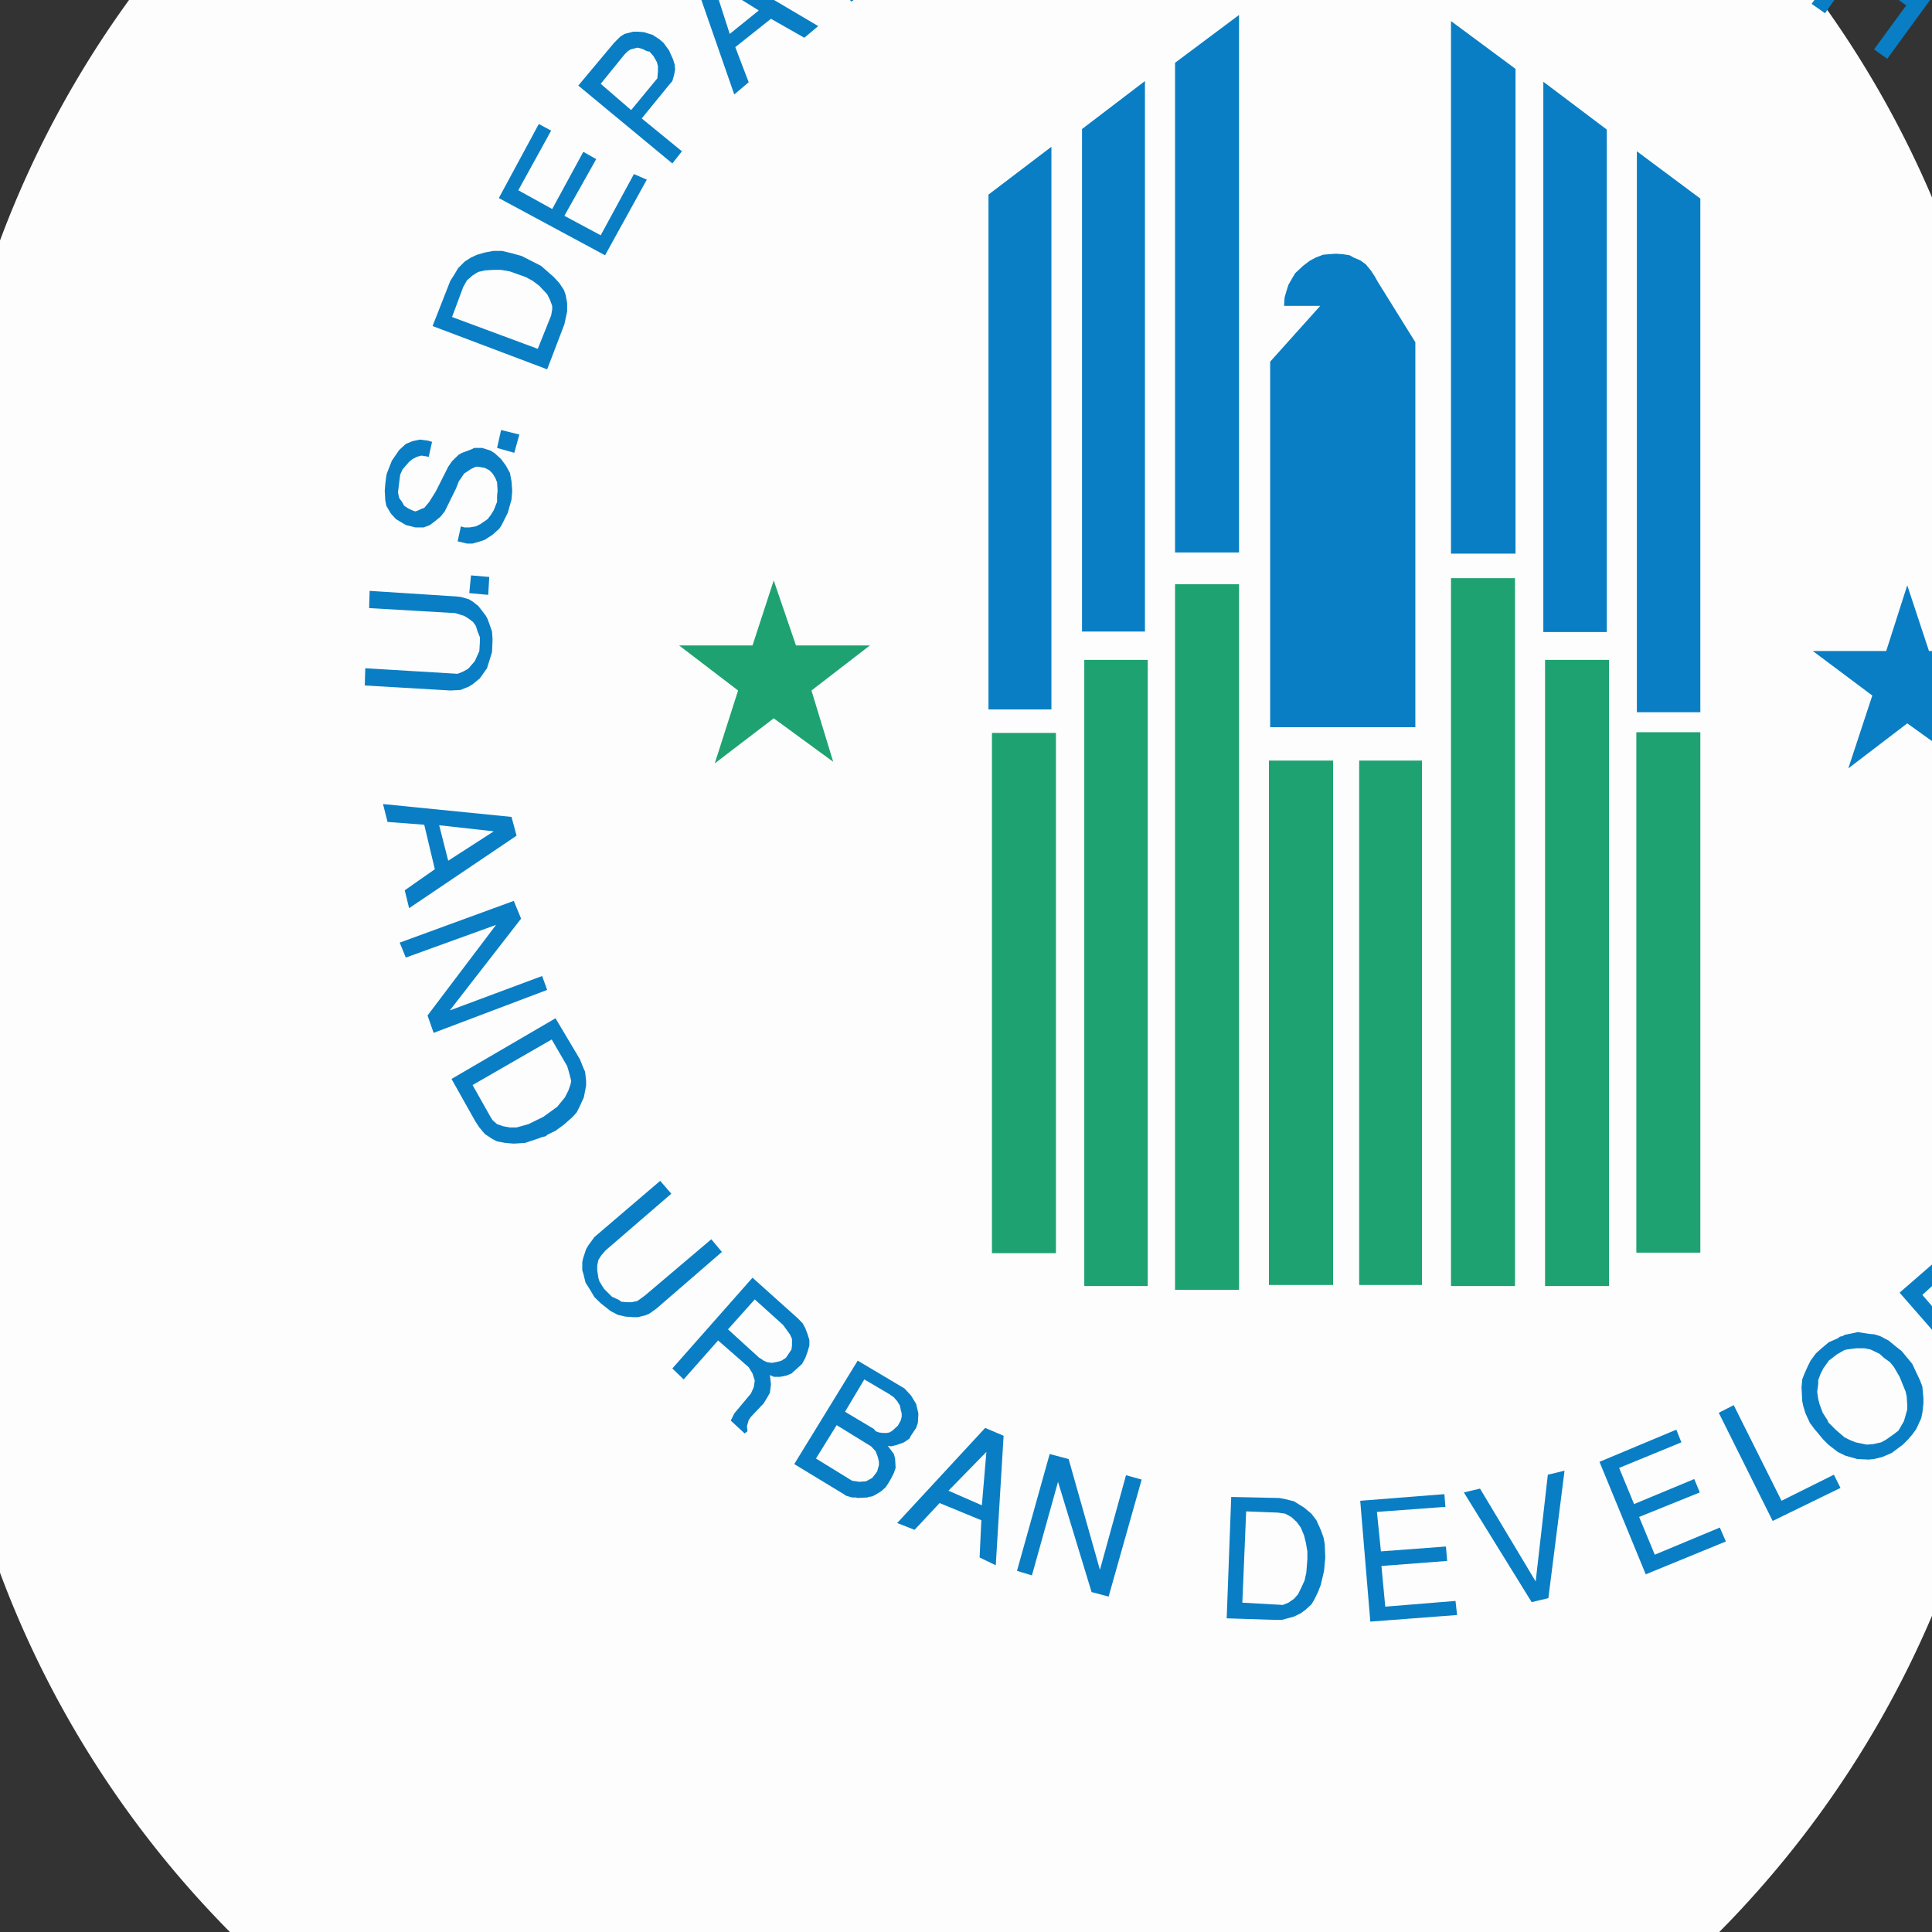
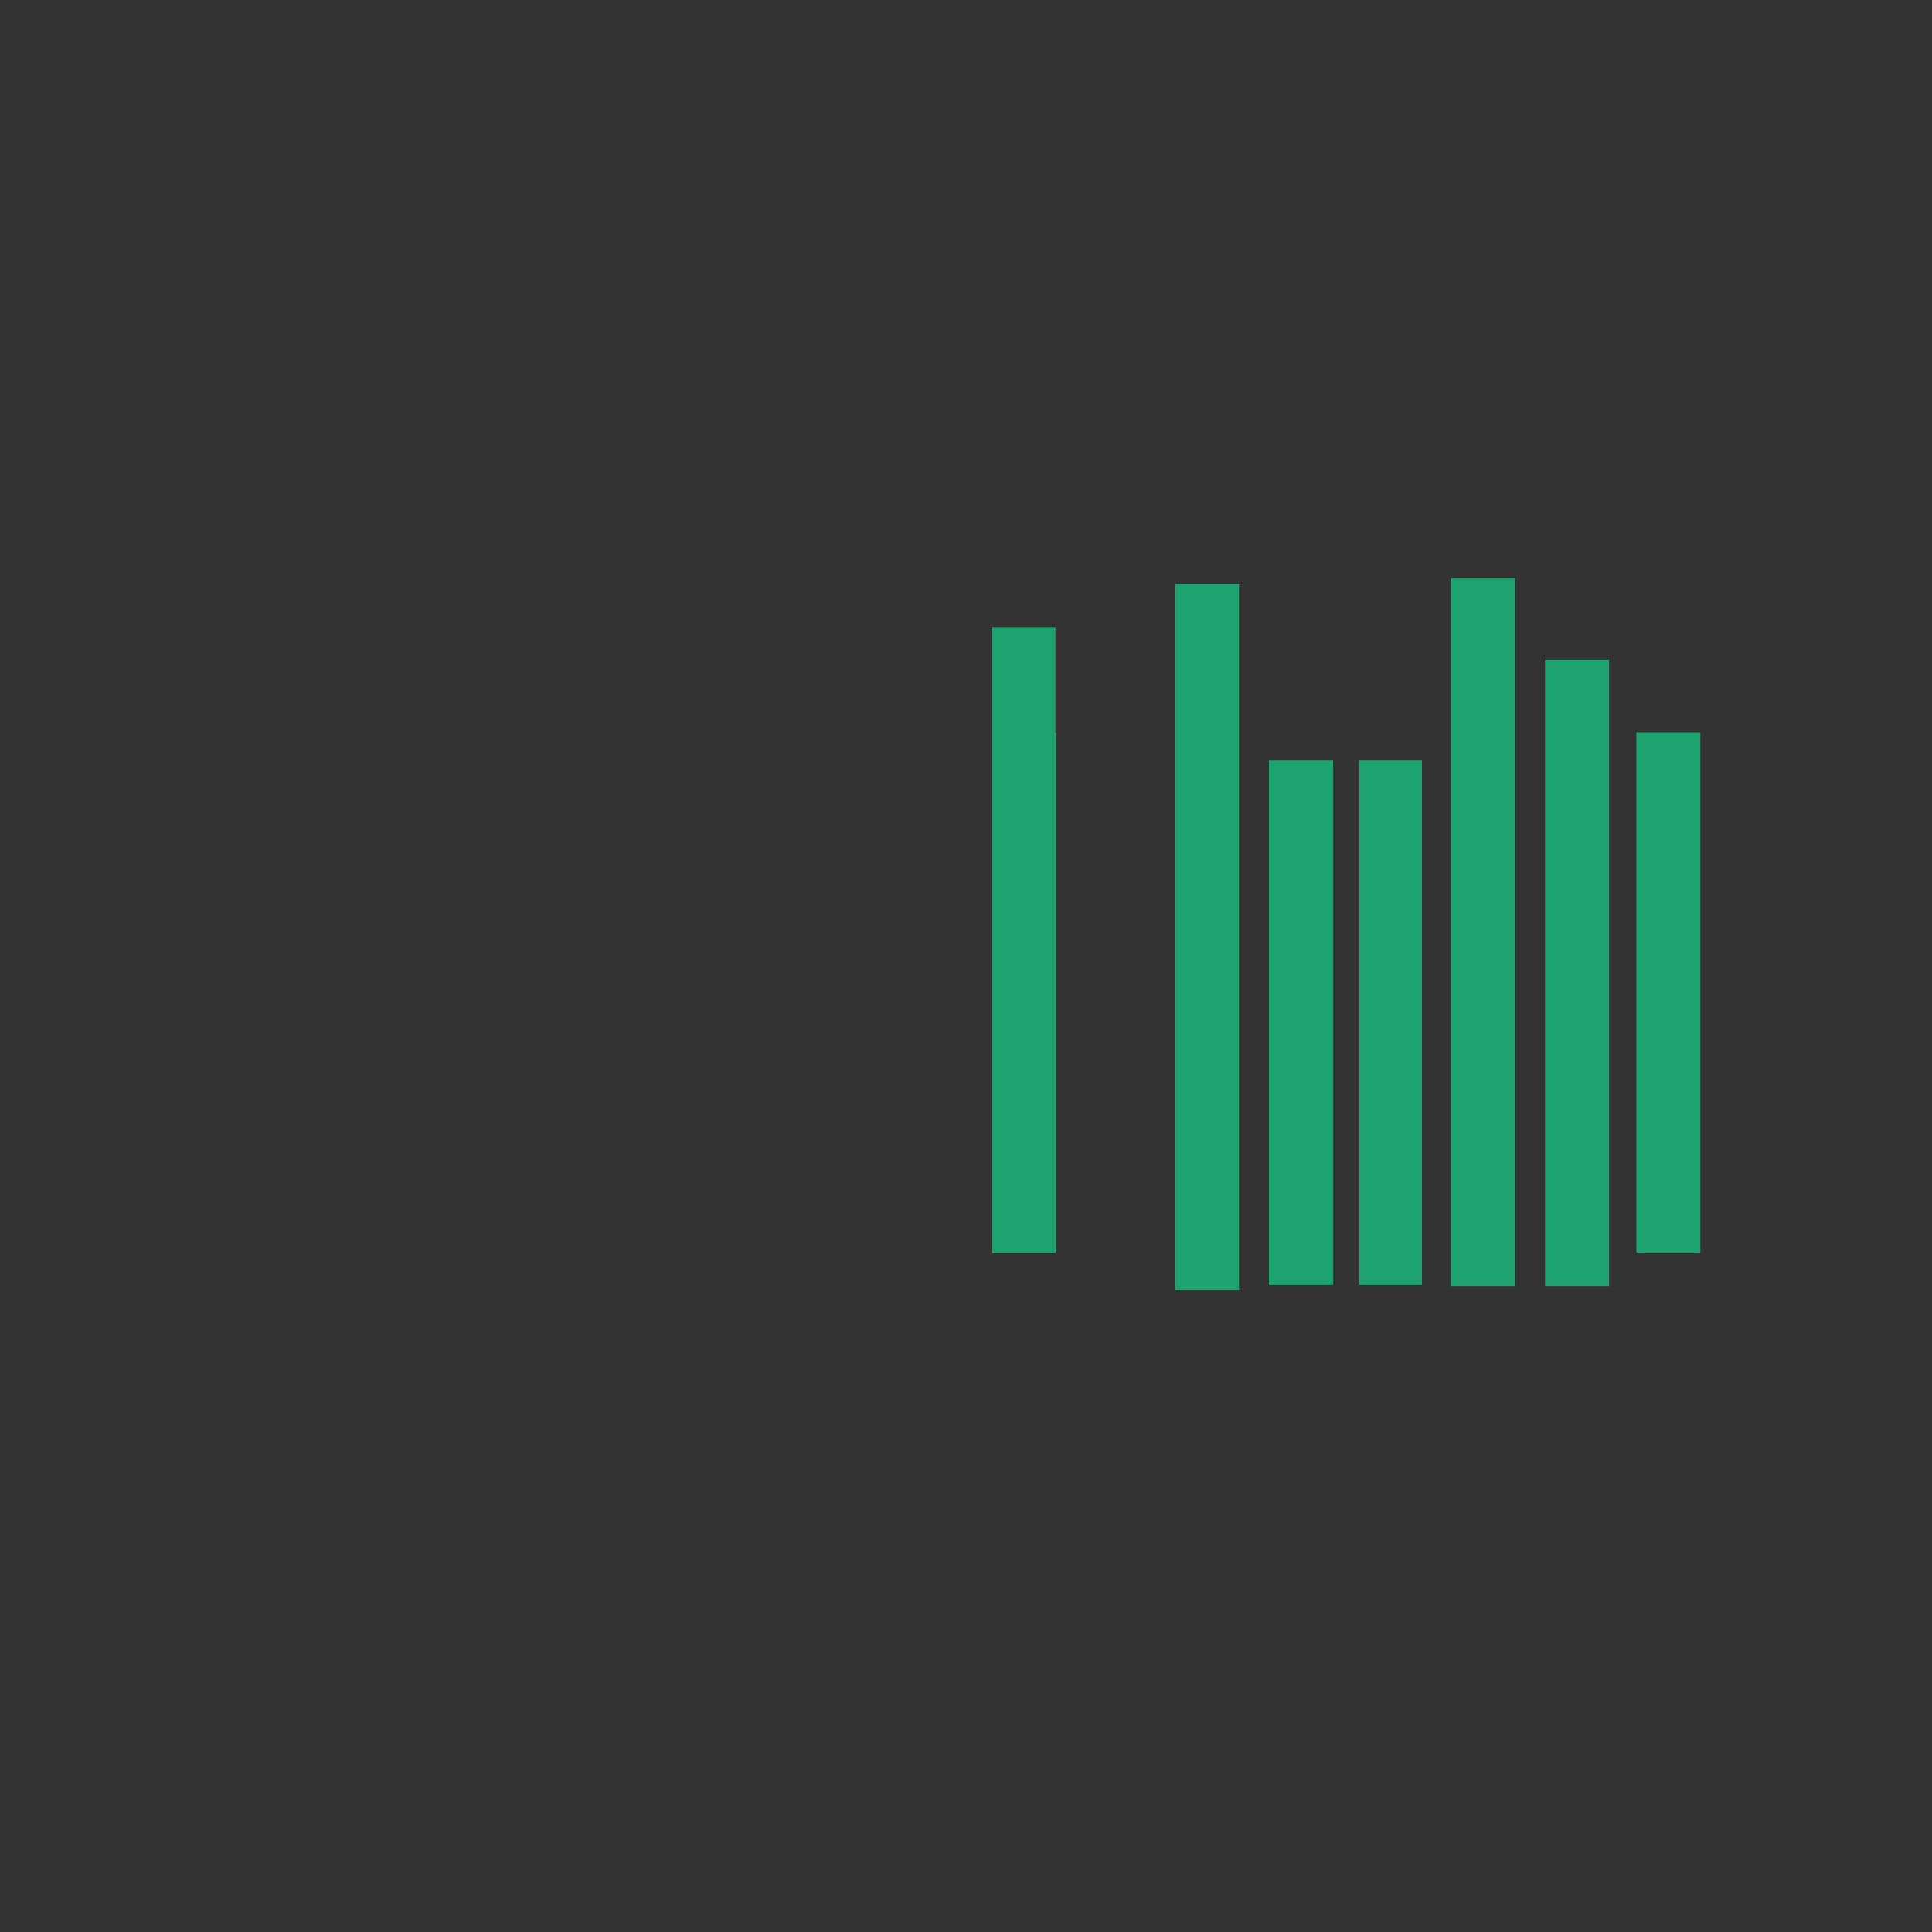
<svg xmlns="http://www.w3.org/2000/svg" width="8in" height="8in" viewBox="0 0 1 1" preserveAspectRatio="none">
  <rect x="0" y="0" width="1" height="1" fill="#333333" stroke="none" />
  <title>SVG drawing</title>
  <desc>This was produced by version 4.1 of GNU libplot, a free library for exporting 2-D vector graphics.</desc>
  <g stroke-width="0" stroke-miterlimit="10.433">
-     <path transform="matrix(53.7 0 0 75.18 3.27 -11.334)" d="M-.042.157a.01.007 0 1 1-.019 0 .01.007 0 1 1 .019 0z" opacity=".99" fill="#fff" fill-rule="evenodd" stroke="#000" stroke-linejoin="round" />
-     <path transform="matrix(.009 0 0 -.009 -2.855 3.106)" font-weight="400" fill="#097ec4" stroke="#2495ff" d="M408.51 355.07l.22.52.26.38.42.48.38.29.39.25.44.23.33.09.54.07h.51l.77-.13.67-.32.38-.23.36-.31.41-.42.23-.45.19-.51.06-.32.04-.61-.04-.42-.12-.89-.07-.2-.06-.19-.16-.28-.29-.45-.42-.58-.64-.48-.8-.35-.51-.1h-.61l-.54.07-.45.13-.54.19-.32.16-.26.22-.26.2-.19.28-.32.51-.16.48-.09.74.03.74.03.41.19.8.74-.7-.1-.48v-.9l.1-.35.03-.26.16-.28.19-.32.23-.2.35-.25.41-.22.13-.07.48-.13h.26l.51.07.26.06.35.19.54.42.32.38.29.45.19.51.16.42.07.83-.07.55-.09.22-.26.51-.38.45-.29.22-.22.1-.36.16-.44.06h-.68l-.32-.06-.35-.16-.22-.16-.42-.32-.29-.35-.25-.45-.16-.29-.13-.35-.74.7zM414.56 348.64l3.3 6.15 4.12-2.22-.38-.67-3.3 1.8-1.08-1.99 2.94-1.57-.38-.73-2.94 1.6-1.48-2.76-.8.39zM421.41 344.89l4.13 5.64.7-.55-1.69-2.37 2.81-2.07 1.76 2.36.74-.54-4.1-5.63-.76.54 1.85 2.53-2.88 2.08-1.79-2.53-.77.54zM430.21 342.68l.42.36.16.12.09.07.58.25.45.13.48.07h.48l.51-.1.45-.16.51-.22.58-.52.38-.41.25-.35.13-.29.16-.45.1-.29.06-.48v-.38l-.12-.48-.1-.35-.26-.55-.25-.35-.45-.54-.29-.32-.54-.39-.61-.28-.16-.1-.51-.1-.51-.06-.52.03-.67.23-.67.32-.32.25-.35.32-.23.26-.25.28-.16.32-.19.48-.07.29-.03.35v.48l.06.29.1.39.16.32.45.8.25.29.45.47.32-.92-.48-.64-.25-.67-.13-.29v-.77l.13-.39.16-.38.28-.42.1-.06.19-.19.26-.26.48-.19.51-.06h.42l.57.13.61.22.42.35.61.55.22.25.26.45.06.29.13.48v.35l-.07.45-.09.32-.23.45-.32.38-.09.06-.26.23-.48.25-.61.13h-.51l-.35-.1-.42-.12-.57-.35-.55-.45-.32.92zM435.17 334.97l4.1 2.82.57-.83-4.09-2.79-.2-.13-.28-.35-.1-.19-.09-.41.03-.52.1-.28.16-.29.28-.39.23-.19.28-.22.42-.13.16-.03.45.03.51.22 4.1 2.79.51-.77-4.06-2.82-.48-.26-.23-.06-.42-.06-.48.06-.44.13-.58.38-.54.48-.42.64-.29.65-.06.47v.52l.1.44.25.45.29.45.22.19zM439.14 328.96l.42-.8-.19-.1-.36-.38-.22-.26-.13-.48v-.32l.07-.45.09-.35.19-.39.36-.38.32-.26.44-.19h.23l.28.03.16.07.2.13.19.25.1.26.06.51-.1.35-.45 1.86-.03.42.1.57.16.35.22.32.2.13.48.26.45.12h.22l.54-.06.29-.13.35-.22.26-.26.45-.57.16-.26.25-.67.1-.38.03-.36-.03-.64-.13-.32-.13-.25-.22-.26-.26-.19-.29-.2-.44.84.13.06.22.19.16.2.06.09.07.26.06.42-.16.57-.19.45-.26.32-.22.19-.38.22-.26.07h-.26l-.29-.13-.16-.03-.16-.26-.06-.25v-.45l.45-2.05.03-.74-.06-.57-.2-.35-.19-.32-.35-.26-.26-.13-.48-.12-.25-.07-.45.1-.45.16-.41.25-.42.35-.32.39-.29.44-.19.52-.16.51-.06.48v.26l.12.51.2.48.16.19.38.39.23.16.28.16zM440.32 321.14l6.73 1.96.22-.83-6.72-1.96-.23.83zM441.29 317.72l6.88 1.32.22-1.13-4.89-4.45 5.53 1.06.19-.9-6.91-1.28-.16 1.03 4.8 4.51-5.47-1.06-.19.9zM446.21 311.1l.77-.1.74-.22.55-.29.35-.26.41-.48.29-.41.16-.32.22-.74.07-.39v-.54l-.13-.74-.19-.44-.23-.32-.28-.42-.2-.13-.38-.25-.22-.07-.35-.09-.07.89h.07l.38.23.32.35.25.41.1.26.1.51v.32l-.07.32-.13.36-.16.44-.19.29-.28.26-.45.32-.77.26-.29.03h-.67l-.93-.16-.77-.32-.32-.26-.16-.16-.22-.45-.16-.38-.07-.26v-.67l.07-.39.22-.57.07-.16.35-.42.16-.16.44-.22.23-.13.57-.03.36.03-.2 2.21.81.03.28-2.94-3.71-.35-.06.67.8.22-.39.39-.51.63-.19.48-.1.52-.09.44.06.48.13.71.19.42.32.41.51.52.45.28.8.35 1.34.2zM339.25 298.87l7.39-.74.29-1.08-6.18-4.17-.25 1.03 1.73 1.21-.61 2.56-2.11.16-.26 1.03 3.23-1.22.52-2.04 2.62 1.69-3.14.35-3.23 1.22zM340.21 290.9l6.56 2.4.42-1.02-4.1-5.28 5.31 1.98.29-.8-6.53-2.47-.35 1 3.94 5.21-5.19-1.88-.35.86zM349.17 286.55l1.41-2.37.19-.48.1-.22.06-.52v-.28l-.13-.68-.25-.54-.16-.32-.23-.26-.51-.45-.48-.35-.45-.22-.12-.1-.16-.03-.45-.16-.58-.19-.64-.04-.48.04-.48.09-.26.13-.44.29-.32.38-.23.35-1.37 2.44 5.98 3.49-4.77-3.84 1.03-1.83.12-.19.26-.23.35-.12.39-.07h.38l.68.19.86.42.8.58.44.54.2.39.13.38.03.19-.1.39-.06.22-.07.23-.89 1.53-4.55-2.62 4.77 3.84zM351.41 273.97l3.78 3.23.64-.74-3.78-3.26-.25-.29-.16-.25-.07-.32v-.29l.07-.45.06-.19.26-.42.32-.32.13-.13.41-.19.13-.1.32-.03h.29l.32.07.44.32 3.81 3.23.61-.73-3.78-3.27-.41-.29-.23-.09-.41-.1h-.26l-.44.03-.45.1-.42.22-.57.45-.36.35-.25.42-.26.41-.13.52-.06.19v.48l.06.26.16.48.13.22.35.48zM355.89 266.41l4.61 5.22 2.63-2.36.25-.26.16-.29.13-.35.1-.32v-.32l-.1-.35-.13-.36-.19-.35-.32-.29-.29-.26-.29-.12-.35-.07h-.38l-.22.1.06-.54-.06-.48-.13-.23-.23-.38-.73-.77-.13-.19-.1-.35.03-.29-.16-.13-.8.74.2.41.96 1.15.16.36.06.38-.13.41-.22.36-1.76 1.54-1.98-2.24-.65.63 3.2 2.25 1.8-1.64.06-.03.19-.13.2-.09.28-.04.35.07.2.06.25.16.26.39.06.09.03.23v.38l-.12.26-.39.54-1.63 1.47-1.54-1.72-3.2-2.25zM362.9 260.91l3.65 5.95 2.69-1.6.38-.41.29-.48.13-.55-.03-.54-.1-.29-.32-.48-.06-.13-.32-.22-.1-.04-.35-.12-.29-.07-.19.03.35-.47.07-.26.03-.54-.1-.29-.16-.32-.19-.32-.13-.19-.26-.23-.31-.19-.2-.1-.22-.03-.03-.03-.61-.03-.06.03h-.23l-.35.1-.13.09-2.85 1.73 1.25.32 2.08-1.28.23-.03.19-.03.38.03.35.19.13.16.16.22.1.36v.19l-.04.19-.06.19-.09.23-.26.28-1.98 1.22-1.19-1.92-1.25-.32 2.92 3.01 1.66-.99.1-.13.19-.07.22-.03h.22l.17.03.16.1.32.29.16.29.06.22v.19l-.06.23-.04.22-.16.26-.19.22-.29.2-1.41.83-1.11-1.86-2.92-3.01zM401.95 352.77l.93 6.18-2.27.38.12.74 5.41-.87-.12-.77-2.15.32-.99-6.14-.93.16zM393.09 353.25l.09 6.98h1.12l3.36-5.73.1 5.63h.9l-.1-6.98h-1.06l-3.42 5.6-.07-5.5h-.92zM385.91 352.7l-.95 6.92 4.83.64.09-.77-3.9-.51.29-2.24 3.74.51.13-.8-3.71-.48.25-2.37 4.07.51.09-.77-4.93-.64zM377.5 350.59l-1.98 6.69 1.34.35 3.52-5.06.19 6.18 1.31.39 1.99-6.66-.93-.32-1.6 5.34-.23-5.85-.86-.26-3.39 4.71 1.6-5.25-.96-.26zM373.66 349.12l-2.66 5.63-2.14-.99-.36.7 5 2.31.35-.67-1.99-.93 2.66-5.63-.86-.42zM366.17 345.02l-3.75 5.89 2.98 1.86.39.22.47.1h.36l.41-.13.64-.39.29-.28.25-.45.04-.19.03-.39v-.22l-.03-.38-.2-.36.42-.03.48-.16.42-.38.35-.55.42-.67.32-.22.13-.07h.19l.16-.19-.96-.64-.1.1-.16.16-.99 1.34-.29.26-.23.13-.22.03h-.22l-.52-.16-1.98-1.22 1.66-2.56-.76-.45-1.28 3.71 2.01 1.29.1.03.13.16.16.16.12.38v.48l-.06.2-.19.28-.13.13-.16.16-.22.1-.26.03-.25-.03-.32-.07-.36-.16-1.82-1.18 1.25-1.96 1.28-3.71zM359.45 339.68l-2.44 7.01.87.7 6.4-3.78-.8-.67-1.92 1.09-2.05-1.63.77-2.02-.83-.7-.26 3.48 1.67 1.35-2.63 1.63.96-2.98.26-3.48zM355.89 335.71l-5.41 4.48 2.06 2.46.35.35.25.16.51.13h.26l.35-.03.51-.16.39-.26.22-.19.32-.44.23-.51.09-.29.03-.29-.06-.32-.1-.35-.22-.26-1.54-1.89 2.31-1.89-.55-.7-4.12 4.58 1.75-1.51 1.51 1.83v.03l.03.38v.29l-.06.23-.2.35-.22.25-.16.03-.26.13-.28.07-.39-.1-.16-.1-.06-.06-.13-.13-1.37-1.69 4.12-4.58zM352.02 330.43l-6.11 3.29 2.3 4.26.71-.38-1.89-3.43 1.95-1.08 1.79 3.29.74-.42-1.83-3.26 2.09-1.12 1.91 3.52.74-.32-2.4-4.35zM342.1 326.36l1.02 2.6.2.31.25.42.38.38.36.23.35.16.45.13.48.09h.51l.54-.13.58-.16 1.12-.57.73-.64.32-.35.26-.39.1-.28.09-.48v-.48l-.16-.74-.99-2.59-6.59 2.49 6.05-1.31.77 1.92.06.35v.2l-.13.35-.16.32-.45.48-.38.29-.41.22-.9.32-.51.09h-.45l-.48-.03-.39-.09-.32-.2-.32-.28-.22-.39-.64-1.72 4.93-1.83-6.05 1.31zM343.54 313.98l.19.86.19-.06h.32l.35.06.26.13.42.29.19.25.16.26.19.48v.35l.03.29-.03.48-.1.25-.16.26-.19.19-.25.13-.39.07h-.13l-.28-.13-.39-.26-.31-.45-.16-.41-.65-1.32-.25-.31-.32-.26-.29-.22-.35-.13h-.48l-.52.13-.12.06-.48.29-.29.32-.26.44-.06.32-.03.55.03.38.06.48.03.13.29.74.42.61.38.35.39.16.41.09.48-.06.23-.07-.19-.86-.17.03-.25.04-.26-.07-.25-.13-.2-.16-.19-.22-.19-.22-.13-.29-.06-.45-.07-.58.07-.32.16-.22.13-.23.25-.16.26-.12.13-.04.12.04.26.12.13.04.29.35.38.61.71 1.41.22.32.39.38.19.1.51.19.19.09h.45l.48-.15.25-.16.36-.33.28-.38.23-.42.09-.48.04-.54-.04-.51-.22-.77-.35-.7-.13-.2-.39-.35-.44-.29-.26-.09-.45-.13h-.32l-.54.13zM346.8 319.07l-.99.28.23 1.03 1.05-.26-.29-1.05zM345.3 310.9l-1.09.1.1 1.02 1.05-.09-.06-1.03zM343.12 305.4l-4.92.29.03.99 5.31-.32.32.13.29.16.19.22.19.22.13.29.13.29.03.51v.29l-.13.32-.1.32-.16.23-.25.19-.26.16-.51.16-4.96.29.03.99 4.97-.32.28-.03.45-.13.22-.13.32-.25.13-.16.32-.42.1-.19.16-.45.09-.26.03-.48-.03-.7-.22-.71-.07-.22-.41-.58-.39-.32-.25-.16-.48-.19-.58-.03zM368.82 257.52l5.06 5.47 1.06-.45-.45-7.45-.93.45.1 2.14-2.4.99-1.44-1.54-1 .39 2.95 1.86 1.92-.84.26 3.07-2.18-2.23-2.95-1.86zM375.71 254.77l1.88 6.72 1.09-.29 1.8-6.37 1.5 5.44.9-.25-1.9-6.73-.98.26-1.93 6.34-1.5-5.38-.86.26zM388.03 259.02l2.78-.06.35-.07.48-.12.58-.36.42-.35.29-.38.25-.55.16-.44.07-.39.03-.76-.07-.77-.19-.81-.16-.41-.22-.45-.16-.26-.35-.32-.26-.19-.39-.19-.7-.19h-.39l-2.78.09.26 6.98.64-6.08 2.33-.13.32.13.32.22.23.26.19.38.19.42.1.45.06.77v.45l-.09.51-.1.41-.19.45-.23.32-.32.29-.35.19-.42.06-1.82.07-.22-5.25-.64 6.08zM396.03 251.85l-.58 6.95 4.84.38.06-.73-3.94-.29.23-2.27 3.74.28.07-.83-3.78-.29.22-2.34 4.04.33.09-.81-4.99-.38zM411.87 254.57l-2.66 6.47 4.42 1.85.29-.73-3.58-1.47.86-2.08 3.46 1.44.32-.77-3.49-1.41.9-2.17 3.74 1.56.35-.8-4.61-1.89zM442.28 278.35l-6.24 3.2 2.21 4.26.64-.35-1.77-3.46 1.99-1.05 1.69 3.36.81-.36-1.73-3.36 2.05-1.02 1.85 3.55.74-.32-2.24-4.45zM419.17 257.64l-3.1 6.22.86.44 2.75-5.5 3.01 1.5.38-.76-3.9-1.9zM421.31 263.28l-.12.26-.13.28-.13.42-.06.29-.04.8.04.45.12.31.2.45.16.32.31.42.29.26.45.38.51.22.13.1.16.03.1.07.77.16.64-.1.32-.03.32-.1.48-.25.44-.36.32-.25.61-.74.45-.96.13-.35.06-.67v-.29l-.06-.54-.07-.32-.28-.61-.23-.32-.25-.29-.29-.29-.51-.38-.13-.1-.54-.23-.48-.12-.32-.03-.64.03-.68.19-.45.22-.54.42-.29.29-.51.61-.26.35 1.03.13.03-.1.42-.42.51-.44.32-.16.32-.13.64-.13.38.03.45.1.29.16.41.29.29.22.13.22.19.33.19.67v.25l-.03.48-.06.29-.35.86-.32.55-.23.29-.35.25-.25.23-.52.25-.35.07h-.48l-.54-.07-.13-.03-.45-.26-.45-.35-.32-.45-.16-.32-.13-.35v-.22l-.06-.45.06-.41.07-.29.19-.51.29-.45-1.03-.13zM405.31 252.97l-3.9 6.31.93.22 3.2-5.34.7 6.14.96.23-.93-7.33-.96-.23zM431.08 265.49l-4.61 5.28 2.43 2.11.03.03.36.23.15.06.32.13h.45l.51-.16.32-.13.48-.38.26-.39.22-.41.13-.39.03-.32-.03-.25-.06-.29-.16-.36-.32-.35-1.79-1.56 1.95-2.28-.67-.57-3.3 5.15 1.51-1.76 1.75 1.53v.07l.13.35v.55l-.13.35-.22.32-.38.22-.26.07h-.26l-.41-.13-.16-.13-1.57-1.44 3.3-5.15zM435.88 270.51l-5.35 4.48.86 1.03 5.73-2.27-3.23 5.28.87.99 5.37-4.48-.64-.71-4.28 3.56 3.07-5-.58-.73-5.41 2.07 4.23-3.48-.64-.74zM445.93 285.39l-6.66 2.18.35 1.02 6.4 1.57-5.34 1.76.28.87 6.66-2.18-.35-.99-6.37-1.63 5.31-1.73-.28-.87zM448.74 294.8l-6.14 1.29-.48-2.28-.74.16 1.12 5.35.74-.13-.45-2.14 6.15-1.25-.2-1z" />
-     <path transform="matrix(.009 0 0 -.009 -2.855 3.106)" font-weight="400" fill="#1ea271" stroke="#31de42" d="M374.27 273.04h3.68v29.92h-3.68v-29.92zM379.58 271.15h3.65v36.01h-3.65v-36.01zM384.8 270.93h3.68v40.58h-3.68v-40.58zM390.2 271.21h3.69v30.16h-3.69v-30.16zM395.39 271.21H399v30.16h-3.61v-30.16zM400.67 271.15h3.68v40.71h-3.68v-40.71zM406.08 271.15h3.68v36.01h-3.68v-36.01zM411.33 273.07h3.68V303h-3.68v-29.93z" />
-     <path transform="matrix(.009 0 0 -.009 -2.855 3.106)" font-weight="400" fill="#097ec4" stroke="#2495ff" d="M374.07 333.92v-29.61h3.62v32.36l-3.62-2.75zM379.45 337.69v-28.9h3.62v31.66l-3.62-2.76zM384.8 341.5v-28.16h3.68v30.91l-3.68-2.75zM404.38 341.15v-27.88h-3.71v30.63l3.71-2.75zM409.63 337.66v-28.9h-3.65v31.65l3.65-2.75zM415.01 333.69v-29.54h-3.65v32.26l3.65-2.72zM391.07 327.52h2.08l-2.88-3.21v-21.02h8.35v22.14l-2.17 3.49-.16.29-.23.35-.29.35-.32.23-.38.16-.23.13-.38.06-.41.03-.42-.03-.32-.03-.42-.16-.35-.19-.38-.29-.45-.42-.19-.32-.2-.35-.12-.38-.1-.35-.03-.48z" />
-     <path transform="matrix(.009 0 0 -.009 -2.855 3.106)" font-weight="400" fill="#1ea271" stroke="#31de42" d="M358.33 301.21l1.34 4.19-3.39 2.59h4.22l1.22 3.74 1.28-3.74h4.25l-3.36-2.59 1.25-4.1-3.42 2.5-3.39-2.59z" />
-     <path transform="matrix(.009 0 0 -.009 -2.855 3.106)" font-weight="400" fill="#097ec4" stroke="#2495ff" d="M423.52 300.92l1.38 4.19-3.42 2.56h4.22l1.21 3.78 1.25-3.78h4.32l-3.39-2.56 1.25-4.06-3.43 2.46-3.39-2.59z" />
+     <path transform="matrix(.009 0 0 -.009 -2.855 3.106)" font-weight="400" fill="#1ea271" stroke="#31de42" d="M374.27 273.04h3.68v29.92h-3.68v-29.92zh3.65v36.01h-3.65v-36.01zM384.8 270.93h3.68v40.58h-3.68v-40.58zM390.2 271.21h3.69v30.16h-3.69v-30.16zM395.39 271.21H399v30.16h-3.61v-30.16zM400.67 271.15h3.68v40.71h-3.68v-40.71zM406.08 271.15h3.68v36.01h-3.68v-36.01zM411.33 273.07h3.68V303h-3.68v-29.93z" />
  </g>
</svg>